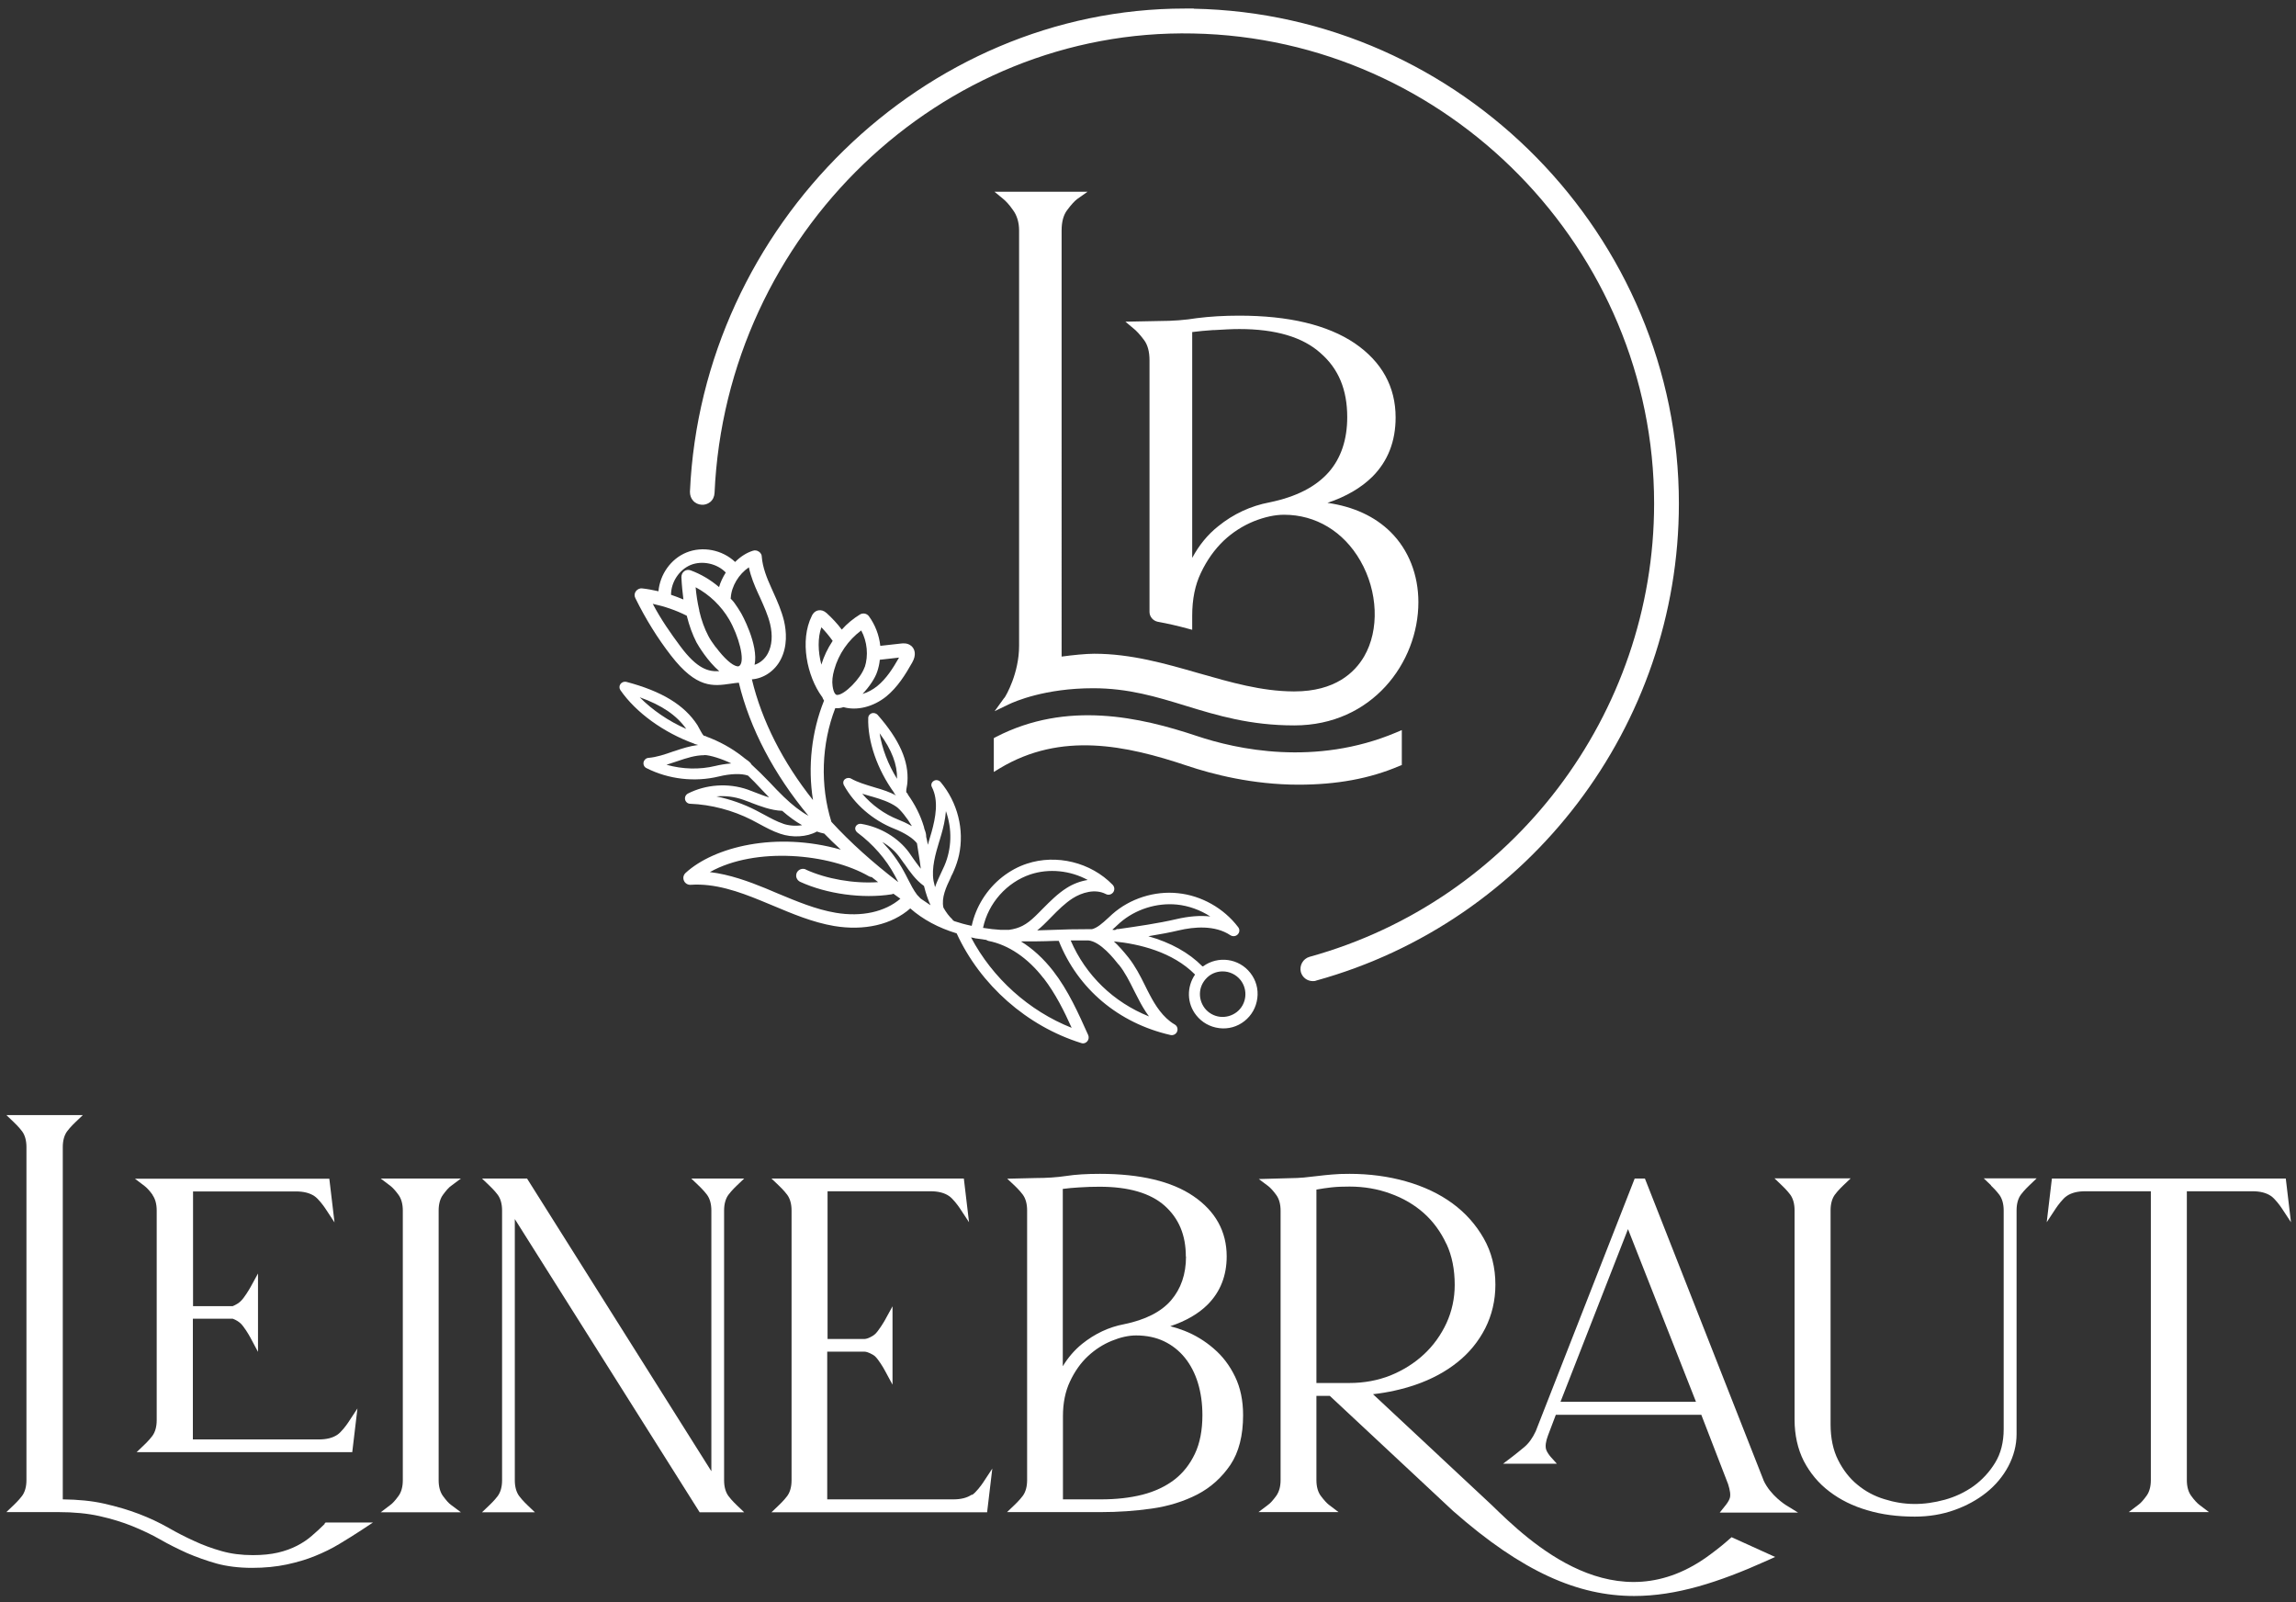
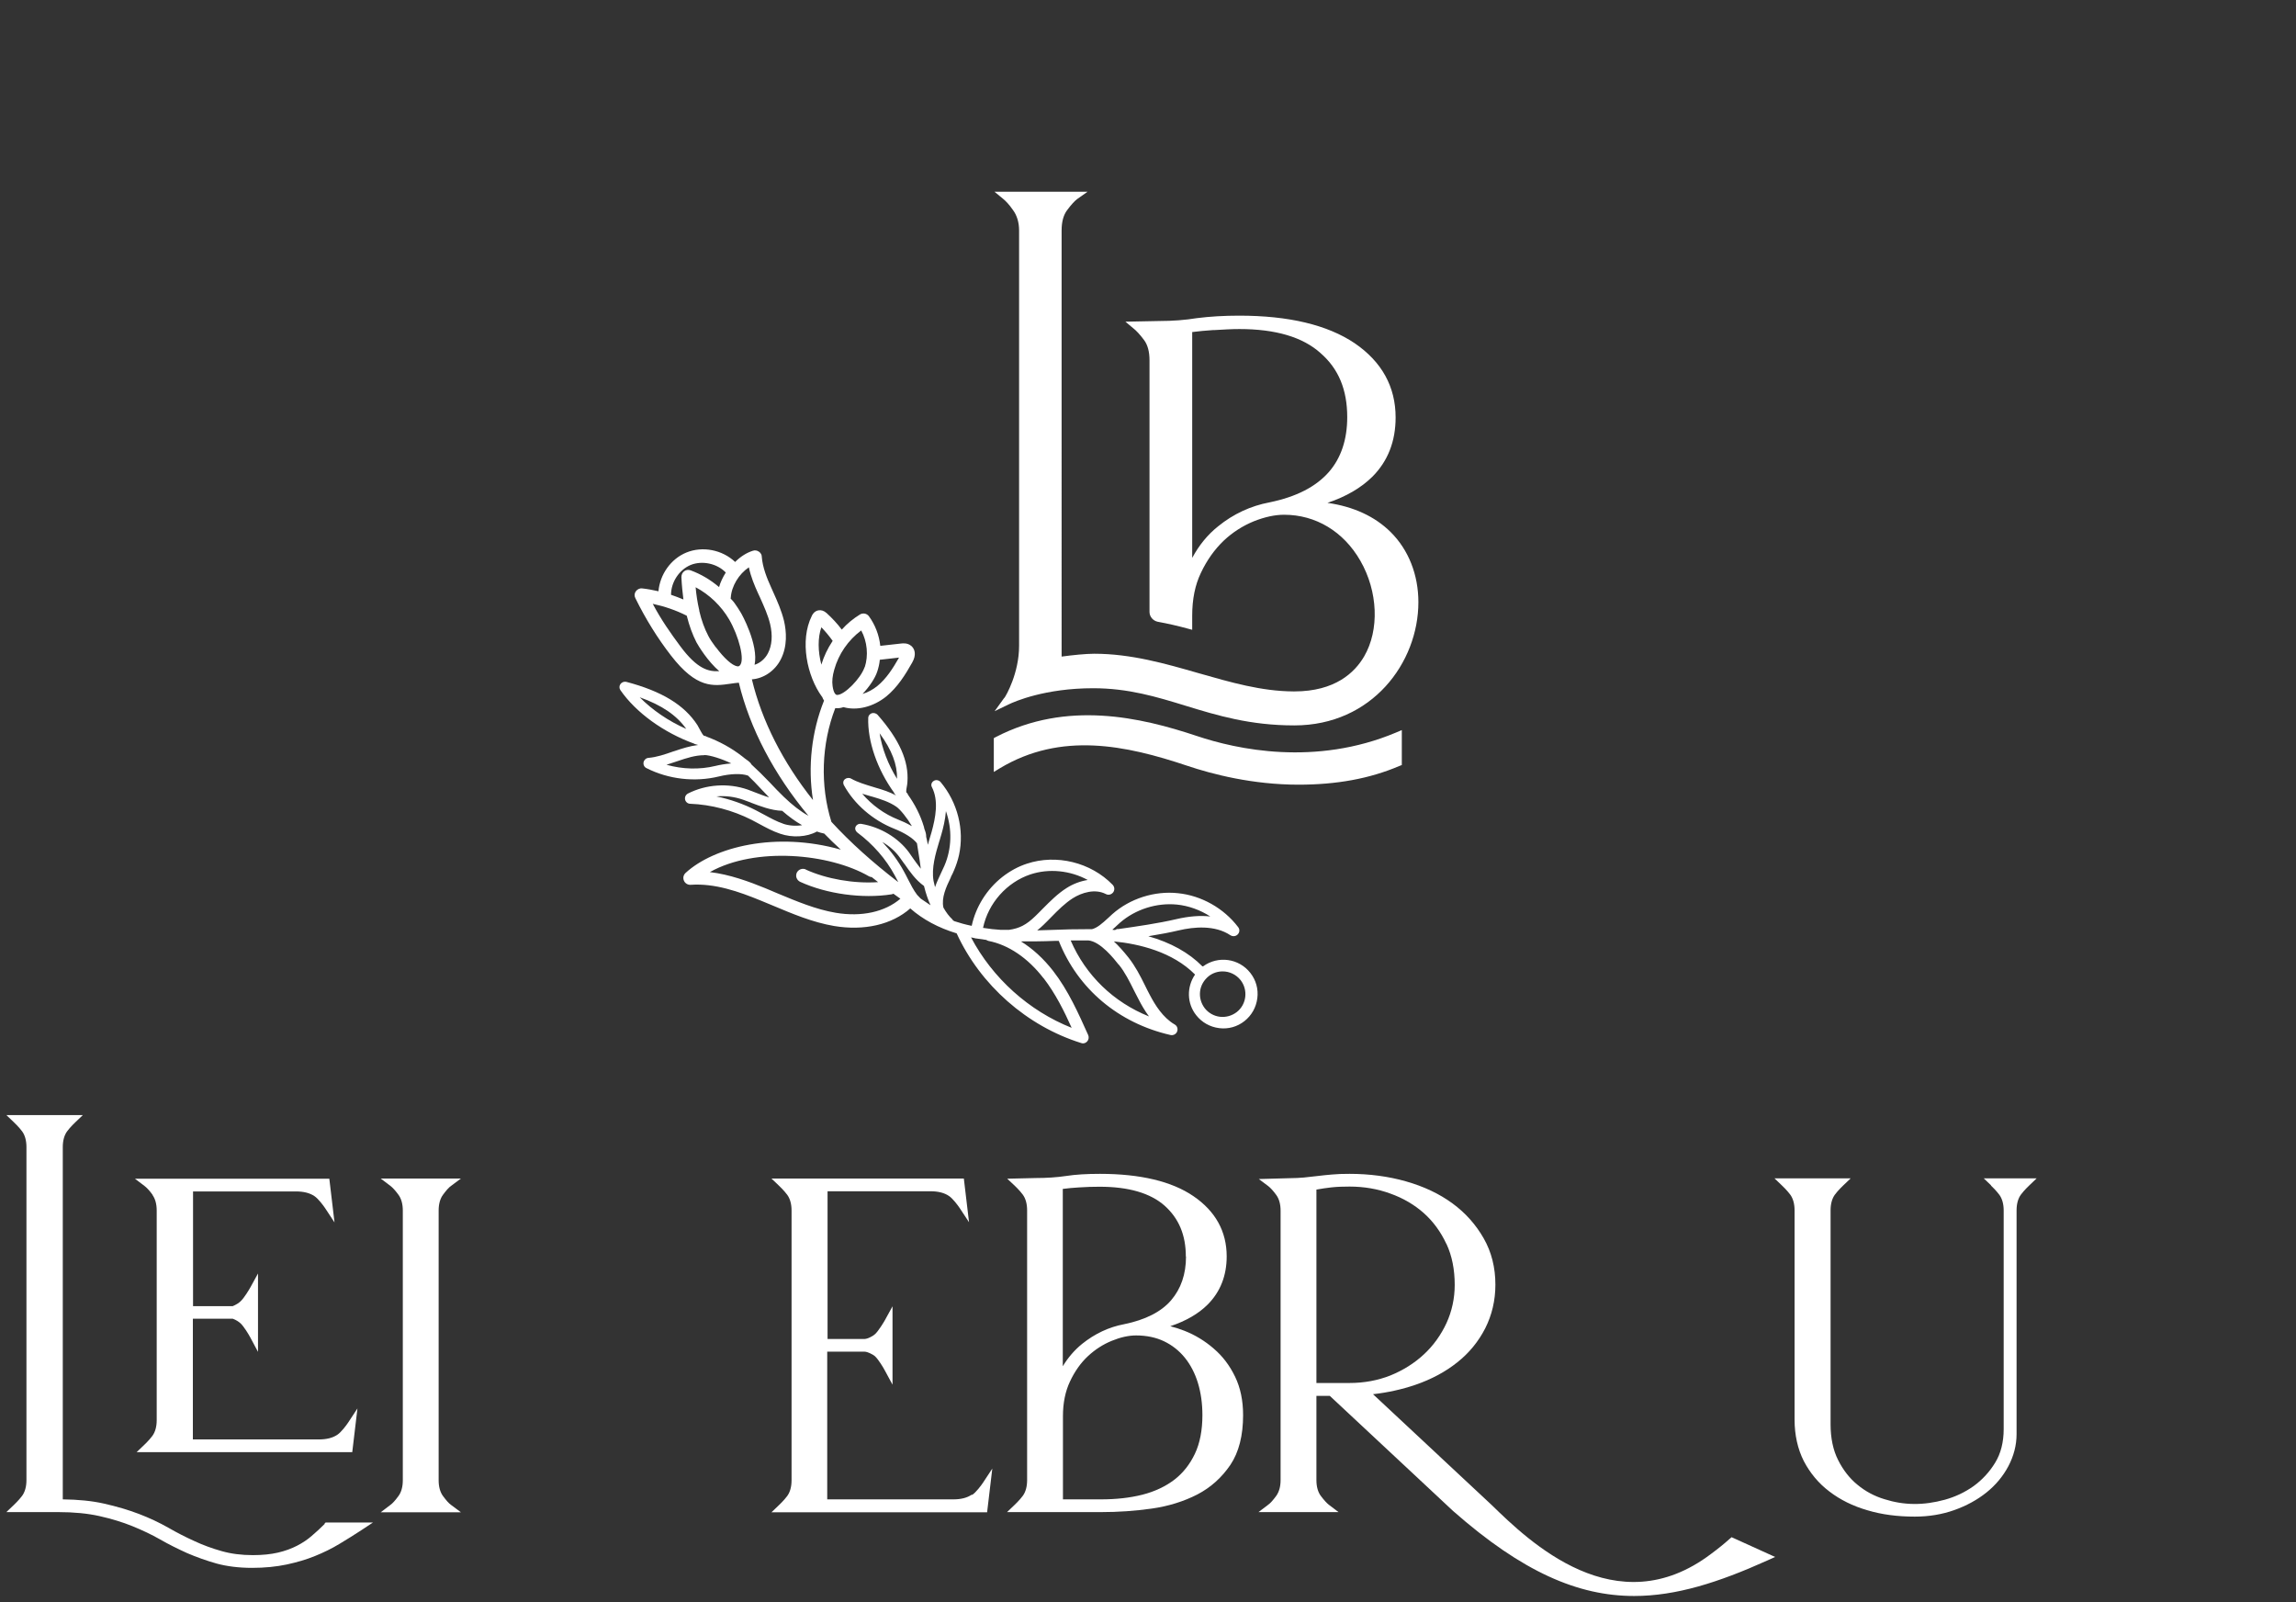
<svg xmlns="http://www.w3.org/2000/svg" id="Ebene_1" data-name="Ebene 1" viewBox="0 0 137.14 95.68">
  <rect x="0" y="0" width="137.14" height="95.68" fill="#333333" stroke="none" />
  <defs>
    <style>      .cls-1 {        fill: #fff;      }    </style>
  </defs>
  <g>
-     <path class="cls-1" d="M71.31.51h0c-.18,0-.36,0-.54,0-15.59,0-28.85,12.95-29.56,28.86,0,.2.06.39.19.53.13.15.32.23.49.24.2.02.38-.04.53-.16.16-.13.25-.33.26-.54.69-15.46,13.5-27.76,28.59-27.44,15.18.29,27.53,12.88,27.53,28.07,0,12.59-8.46,23.72-20.58,27.07-.39.11-.62.52-.52.91.09.32.38.54.71.54.07,0,.14,0,.2-.03,12.76-3.52,21.67-15.24,21.67-28.49,0-15.99-13-29.25-28.99-29.55Z" />
    <path class="cls-1" d="M71.82,57.71c-.81-.82-1.89-1.42-3.23-1.8.74-.12,1.31-.23,1.82-.35.89-.21,2.15-.33,3.08.29.14.09.33.07.44-.05.12-.12.13-.31.02-.44-.85-1.12-2.19-1.88-3.59-2.02-1.4-.15-2.87.32-3.92,1.25-.09.08-.18.16-.26.24-.35.32-.64.58-.96.66h-.2s-.03,0-.04,0c-.02,0-.05,0-.07,0-.03,0-.04,0-.05,0-.62,0-1.27.01-1.94.04-.32.01-.64.02-.97.03.13-.1.26-.21.38-.33.15-.15.31-.3.46-.46.42-.43.82-.83,1.29-1.13.54-.34,1.33-.58,1.97-.25.15.08.33.04.44-.1.1-.14.09-.32-.03-.45-1.3-1.34-3.36-1.85-5.13-1.26-.52.17-1.01.44-1.46.79-.93.73-1.59,1.79-1.83,2.92-.39-.08-.74-.18-1.04-.28l-.08-.05s-.02-.04-.04-.06c-.19-.18-.36-.4-.53-.7-.13-.59.16-1.22.45-1.82v-.02c.07-.13.14-.27.19-.4.12-.28.22-.58.29-.89.33-1.52-.08-3.15-1.1-4.37-.1-.11-.27-.15-.4-.07-.14.08-.19.24-.12.37.42.82.22,1.83-.02,2.7-.04.13-.08.26-.12.4-.03.12-.07.23-.1.35-.03-.17-.06-.33-.1-.48v-.03c0-.11-.03-.25-.1-.42,0-.02-.01-.05-.02-.07,0-.03-.01-.06-.02-.09-.2-.67-.53-1.32-.96-1.92v-.03s-.07-.07-.09-.1c0-.11,0-.19.03-.31.02-.09.03-.18.04-.3.09-1.24-.47-2.52-1.78-4.01-.08-.09-.22-.13-.34-.1-.12.04-.21.14-.22.26-.05,1.42.54,3.1,1.55,4.5v.03s.08.08.11.12c-.4-.21-.83-.35-1.22-.46l-.13-.04c-.46-.14-.94-.28-1.33-.5-.12-.07-.27-.05-.37.03-.11.09-.13.23-.07.35.63,1.15,1.73,2.1,3.01,2.61.63.25,1.13.57,1.36.87.05.29.1.61.16,1.01.02.17.05.34.07.51-.16-.2-.31-.41-.44-.59-.09-.13-.18-.26-.27-.39-.65-.88-1.71-1.51-2.85-1.7-.14-.02-.27.04-.33.16-.06.12-.02.26.09.35.94.7,1.72,1.59,2.25,2.58.06.12.13.24.19.36v.02c-1.52-1.17-2.83-2.34-3.98-3.59-.68-2.17-.6-4.64.23-6.79.02,0,.03,0,.05,0,.13.01.27,0,.44-.06.81.23,1.79-.02,2.56-.64.67-.55,1.14-1.3,1.55-2.03.26-.46.13-.76.03-.89-.04-.06-.08-.09-.11-.11-.21-.17-.47-.14-.58-.13l-1.25.14c-.07-.65-.31-1.26-.68-1.77-.13-.17-.36-.21-.54-.1-.39.24-.76.54-1.08.9-.27-.36-.58-.69-.91-.99-.16-.14-.32-.19-.49-.16-.25.05-.36.26-.39.33-.74,1.48-.28,3.61.6,4.82,0,0,.01.01.02.02.03.08.07.16.11.22-.74,1.84-.98,3.94-.66,5.94-1.8-2.26-3.06-4.74-3.65-7.21.7-.05,1.37-.5,1.72-1.18.42-.81.34-1.7.2-2.31-.15-.61-.4-1.18-.65-1.73l-.12-.27c-.25-.55-.51-1.19-.56-1.84,0-.08-.03-.15-.08-.21-.03-.04-.06-.07-.1-.09-.1-.07-.23-.09-.35-.05-.38.12-.74.35-1.06.67-.77-.73-1.95-.96-2.92-.56-.92.38-1.57,1.3-1.66,2.31-.36-.08-.67-.14-.97-.17-.15-.02-.29.05-.38.17-.09.12-.1.28-.03.41.61,1.24,1.33,2.4,2.13,3.43,1.53,1.98,2.52,1.83,3.56,1.68.16-.02.32-.05.49-.06.66,2.74,2.1,5.47,4.16,7.95-.49-.27-.97-.65-1.47-1.13-.28-.27-.56-.56-.83-.85-.38-.4-.76-.77-1.13-1.11v-.03c-.09-.1-.21-.2-.39-.32-.02-.02-.04-.04-.06-.05-.03-.03-.06-.05-.09-.07-.63-.49-1.34-.88-2.12-1.17l-.03-.02s-.09-.03-.14-.04c-.09-.1-.13-.19-.2-.31-.05-.09-.1-.19-.17-.31-.78-1.21-2.13-2.03-4.25-2.59-.13-.03-.27.02-.35.13-.08.11-.08.26,0,.37.93,1.34,2.58,2.53,4.4,3.19l.03.02c.07.02.14.04.21.06-.49.06-.96.21-1.37.35l-.13.04c-.48.17-.98.34-1.47.38-.14.01-.26.12-.29.26-.03.14.04.29.17.35,1.32.67,2.89.85,4.33.5.7-.17,1.35-.19,1.74-.05.25.24.51.5.83.85.14.15.29.3.43.45-.25-.07-.5-.17-.79-.28-.17-.06-.33-.13-.5-.19-1.15-.4-2.48-.31-3.56.24-.13.07-.2.21-.17.36.03.14.16.25.3.25,1.27.05,2.54.39,3.67.96.16.08.32.17.47.25.39.21.79.43,1.24.58.72.25,1.6.2,2.19-.13,0,0,0,0,.01,0,.13.05.28.09.43.12.29.3.62.62.99.96-3.89-1.1-7.58-.16-9.27,1.39-.13.12-.17.3-.1.46.06.15.21.25.37.25,0,0,.02,0,.03,0,1.45-.1,2.87.4,4.21.95.23.1.47.19.7.29,1.17.49,2.37,1,3.66,1.22,1.8.3,3.45-.08,4.55-1.05.75.66,1.68,1.16,2.77,1.49,1.42,3.09,4.2,5.54,7.44,6.55.03.01.07.02.1.02.1,0,.19-.04.26-.12.09-.1.11-.25.06-.37-.59-1.31-1.19-2.67-2.1-3.84-.57-.73-1.21-1.32-1.92-1.76.63,0,1.28,0,1.99-.03.06,0,.12,0,.19,0h.08c1.14,2.87,3.57,4.91,6.67,5.62.16.04.34-.05.4-.21.06-.16,0-.34-.15-.42-.7-.41-1.16-1.15-1.48-1.76-.1-.19-.2-.38-.29-.57-.28-.57-.58-1.15-.99-1.67-.32-.4-.6-.71-.87-.96,1.51.15,3.5.62,4.85,1.98-.51.74-.49,1.73.07,2.43.34.43.82.7,1.37.77.54.07,1.08-.08,1.51-.42.43-.34.7-.82.77-1.37.07-.54-.08-1.08-.42-1.51-.68-.87-1.93-1.04-2.82-.39ZM66.83,57.61c.37.46.63.99.91,1.55.1.2.2.39.3.58.13.25.33.61.59.96-2.12-.85-3.78-2.45-4.68-4.54.37,0,.74,0,1.05,0,.73.06,1.55,1.11,1.82,1.45ZM74.1,58.53c.46.59.36,1.45-.23,1.91-.29.22-.64.32-1,.28-.36-.04-.69-.23-.91-.51-.22-.29-.32-.64-.28-1,.04-.36.23-.68.51-.91.25-.2.55-.29.84-.29.4,0,.8.18,1.07.52ZM66.43,55.53c.07-.06.15-.13.22-.2l.03-.03c.07-.07.15-.14.22-.2.92-.8,2.19-1.2,3.4-1.08.69.07,1.39.32,1.99.71-.61-.07-1.3-.01-2.03.16-1.07.25-2.32.43-3.44.59h-.09s-.09.03-.13.06c-.05,0-.11-.01-.17-.02ZM58.72,55.4c.31-1.47,1.42-2.71,2.82-3.18,1.11-.37,2.38-.24,3.43.33-.43.07-.87.23-1.26.48-.54.34-.99.8-1.42,1.23l-.03.03c-.14.14-.27.28-.42.42-.54.52-.94.73-1.58.82-.16,0-.32,0-.48,0-.34-.02-.7-.06-1.07-.12ZM62.33,58.41c.72.93,1.25,2.01,1.68,2.97-2.55-1.01-4.72-2.96-6.01-5.4.07.01.13.03.2.04.02,0,.04.02.07.02.02,0,.02,0,.02,0,.18.03.38.06.62.09.04.03.09.05.13.06,1.19.23,2.36,1.02,3.29,2.23ZM42.96,40.08c-.63.04-1.31-.12-2.32-1.48-.58-.78-1.17-1.62-1.65-2.54.7.15,1.38.38,2.03.71.15.6.34,1.12.58,1.59.12.22.67,1.13,1.36,1.72ZM42.95,35.06c-.53-.45-1.1-.78-1.7-1-.13-.05-.27-.03-.38.05-.11.08-.17.21-.17.35.02.49.07.93.12,1.34-.26-.11-.51-.2-.74-.28,0-.75.48-1.49,1.17-1.78.69-.28,1.58-.09,2.1.45-.18.29-.32.58-.4.87ZM42.75,38.65c-.18-.24-.35-.49-.44-.67-.23-.44-.41-.93-.54-1.49,0-.05-.01-.09-.02-.12-.09-.4-.16-.84-.2-1.3.83.44,1.53,1.12,2,1.92.57.98.97,2.45.63,2.76-.04.04-.08.05-.15.04-.3-.05-.78-.48-1.27-1.14ZM45.07,39.71c.26-1.21-.8-3.1-.82-3.12-.12-.2-.24-.39-.38-.58-.05-.07-.11-.14-.17-.2-.02-.02-.04-.04-.06-.07,0-.02,0-.03.01-.05.04-.68.48-1.41,1.08-1.81.12.57.34,1.09.54,1.53l.13.28c.24.54.47,1.04.6,1.58.16.67.11,1.28-.13,1.74-.17.33-.47.59-.8.69ZM49.73,38.28c-.3.45-.52.92-.67,1.41-.21-.8-.22-1.6,0-2.23.24.25.47.52.68.82ZM51.52,41.44c.41-.43.75-.94.88-1.34.07-.22.13-.45.15-.7l1.15-.13c-.37.65-.76,1.26-1.3,1.7-.26.21-.57.38-.88.47ZM51.64,39.83v.02c-.23.67-1.2,1.65-1.63,1.65,0,0-.01,0-.02,0-.04,0-.07-.03-.11-.07-.07-.09-.12-.25-.15-.46-.04-.28-.01-.6.1-.98.26-.93.83-1.76,1.61-2.34.36.66.44,1.5.21,2.2ZM48.13,51.92c-.21-.09-.44,0-.54.2-.04.1-.05.21-.01.31.04.1.11.18.21.23,1.59.73,3.73,1.02,5.45.75.04,0,.08-.02.12-.04.14.1.28.2.42.3-.92.79-2.32,1.1-3.86.84-1.19-.2-2.35-.69-3.48-1.16-.24-.1-.47-.2-.71-.3-.98-.4-2.14-.83-3.33-.97,2.73-1.53,7.15-1.11,9.5.25.05.03.1.04.17.05.13.1.25.2.38.3-1.45.1-3.09-.19-4.32-.75ZM56.11,50.23c.04-.14.08-.27.12-.41.11-.38.23-.87.27-1.38.38,1.07.35,2.24-.09,3.26-.06.14-.12.27-.19.41-.13.28-.27.57-.37.87-.03-.13-.06-.25-.09-.38-.13-.77.12-1.62.35-2.38ZM55.6,54.07l-.05-.03c-.19-.13-.38-.26-.56-.38-.08-.08-.15-.15-.21-.22-.22-.29-.38-.61-.56-.96-.07-.15-.15-.29-.23-.44-.34-.63-.78-1.22-1.29-1.76.43.25.79.57,1.06.95.08.11.16.23.25.35l.02.02c.31.45.66.95,1.16,1.31.11.44.24.83.4,1.17ZM53.58,46.51c-.54-.87-.9-1.82-1.04-2.72.73,1,1.06,1.87,1.04,2.72ZM54.45,49.33c-.29-.17-.58-.3-.79-.38-.84-.33-1.59-.88-2.16-1.55.16.05.32.1.47.14l.15.04c.51.15,1,.31,1.41.59.25.17.66.69.93,1.15ZM46.78,49.19c-.39-.13-.75-.33-1.14-.54-.16-.09-.33-.18-.49-.26-.74-.38-1.54-.66-2.36-.83.55-.05,1.09.02,1.6.2.14.05.29.11.44.16l.04.02c.53.2,1.19.46,1.85.48.4.35.8.64,1.19.86-.38.06-.8.03-1.14-.09ZM42.07,45.09h0c.33,0,1.06.23,1.61.5-.37.03-.71.09-.95.15h0c-.94.23-1.97.2-2.92-.07.18-.06.37-.12.55-.18l.12-.04c.53-.18,1.05-.35,1.58-.35ZM40.99,43.53c-1.07-.47-2.04-1.14-2.78-1.89,1.32.47,2.21,1.08,2.78,1.89Z" />
    <path class="cls-1" d="M59.98,41.68l-.57.79.85-.41c.33-.16,2.15-.96,5.03-.96,2.11,0,3.78.51,5.54,1.05,1.89.58,3.84,1.17,6.48,1.17,4.64,0,7.41-3.75,7.41-7.36,0-1.64-.59-3.13-1.66-4.19-.94-.93-2.22-1.52-3.77-1.74,1.13-.38,2.01-.9,2.68-1.56.93-.93,1.39-2.12,1.39-3.54,0-1.83-.82-3.32-2.44-4.43-1.63-1.1-3.95-1.65-6.9-1.65-.91,0-1.76.05-2.54.15-.68.11-1.41.17-2.24.17l-2.02.04.49.41c.14.11.36.33.62.68.22.29.33.7.33,1.21v15.03c0,.29.21.53.49.59.61.11,1.21.25,1.76.4l.3.08v-.83c0-1,.17-1.84.52-2.57.37-.78.82-1.4,1.36-1.92.52-.49,1.12-.88,1.8-1.16.66-.26,1.26-.39,1.81-.39,1.89,0,3.55,1,4.55,2.74,1.06,1.84,1.15,4.14.23,5.72-.56.96-1.73,2.09-4.17,2.09h-.05c-1.92-.01-3.74-.54-5.67-1.09-1.98-.57-4.04-1.16-6.23-1.16-.5,0-1.29.08-1.95.17V13.76c0-.51.11-.92.33-1.21.26-.35.45-.55.61-.67l.61-.43h-5.56l.51.42c.15.12.36.33.6.68.23.31.36.73.36,1.21v24.81c0,1.63-.78,2.98-.88,3.11ZM71.21,33.31v-13.48c.38-.05.81-.09,1.27-.12h.09c.51-.03,1-.06,1.46-.06,2.16,0,3.79.48,4.85,1.44,1.07.93,1.59,2.18,1.59,3.82,0,1.34-.37,2.44-1.09,3.27-.78.89-1.95,1.49-3.55,1.82-1.12.21-2.16.69-3.07,1.43-.63.5-1.14,1.13-1.54,1.87Z" />
    <path class="cls-1" d="M83.73,45.69v-2.09l-.33.14c-4.84,2.04-9.54,1.01-11.92.21-3.36-1.12-7.75-2.13-11.99.06l-.13.07v2.02l.36-.22c3.67-2.2,7.54-1.37,11.16-.16,1.54.52,3.95,1.14,6.68,1.14,2.28,0,4.25-.36,6.01-1.11l.15-.06Z" />
  </g>
  <g>
    <path class="cls-1" d="M19.4,91c-.25.25-.52.5-.78.72-.25.22-.55.42-.88.59-.33.17-.71.31-1.14.41-.43.1-.93.15-1.5.15-.68,0-1.3-.08-1.86-.24-.57-.16-1.12-.36-1.63-.6-.51-.23-1.04-.5-1.56-.8-.53-.3-1.12-.58-1.75-.82-.63-.24-1.34-.45-2.1-.62-.71-.16-1.53-.24-2.45-.25v-21.04c0-.39.09-.71.26-.94.19-.26.5-.55.5-.55l.44-.42H.38l.44.42s.31.29.5.55c.17.23.26.55.26.94v19.89c0,.39-.09.71-.26.94-.19.26-.5.55-.5.55l-.44.42h3.11c.92,0,1.75.08,2.46.24.71.16,1.37.36,1.96.6.59.24,1.14.5,1.65.79.52.3,1.07.57,1.62.82.56.24,1.15.45,1.75.62.62.17,1.34.26,2.13.26.75,0,1.45-.07,2.06-.2.61-.13,1.19-.3,1.7-.51.52-.21,1.01-.45,1.47-.73.45-.27.88-.54,1.31-.82l.68-.45h-2.83l-.07.07Z" />
    <path class="cls-1" d="M9.1,71.35c.17.23.26.55.26.94v12.52c0,.39-.09.71-.26.94h0c-.19.26-.5.55-.5.55l-.44.42h12.88l.31-2.61-.56.85c-.1.15-.41.57-.64.72-.28.19-.65.28-1.1.28h-7.53v-7.21h2.38c.19.07.35.17.47.28.21.2.49.67.58.84l.46.86v-4.68l-.45.82c-.09.16-.37.63-.58.83-.12.12-.29.22-.48.3h-2.37v-6.85h6.15c.45,0,.82.09,1.1.28.23.15.54.57.64.72l.56.85-.31-2.61h-11.61l.58.44c.13.1.29.27.48.53Z" />
    <path class="cls-1" d="M26.46,71.35c.19-.26.35-.44.48-.53l.59-.44h-4.79l.58.44c.13.1.29.27.48.53.17.23.26.55.26.94v16.11c0,.39-.09.71-.26.94-.19.26-.35.44-.48.53l-.58.44h4.79l-.59-.44c-.13-.09-.29-.27-.48-.53-.17-.23-.26-.55-.26-.94v-16.11c0-.39.09-.71.26-.94Z" />
-     <path class="cls-1" d="M43.51,71.35c.19-.26.5-.55.5-.55l.44-.42h-3.16l.44.42s.31.29.5.55c.17.23.26.55.26.94v15.57l-10.94-17.37-.07-.11h-2.69l.44.42s.31.29.5.55c.17.23.26.55.26.94v16.11c0,.39-.09.71-.26.94-.19.26-.5.55-.5.55l-.44.42h3.16l-.44-.42s-.31-.29-.5-.55c-.17-.23-.26-.55-.26-.94v-15.6l11.04,17.51h2.66l-.44-.42s-.31-.29-.5-.55c-.17-.23-.26-.55-.26-.94v-16.11c0-.39.09-.71.26-.94Z" />
    <path class="cls-1" d="M58.04,89.26c-.28.19-.65.28-1.1.28h-7.53v-8.82h2.24c.14,0,.48.15.62.28.21.2.49.67.58.84l.46.85v-4.68l-.45.82c-.09.16-.37.62-.58.83-.13.13-.45.29-.62.3h-2.23v-8.82h6.15c.45,0,.82.09,1.1.28.23.15.54.57.64.72l.56.85-.31-2.61h-11.49l.44.42s.31.29.5.55c.17.23.26.55.26.94v16.11c0,.39-.09.71-.26.94-.19.26-.5.55-.5.55l-.44.42h12.88l.31-2.61-.56.85c-.1.15-.41.57-.64.72Z" />
    <path class="cls-1" d="M72.49,80.53c-.52-.45-1.11-.81-1.75-1.06-.28-.11-.56-.2-.84-.27.93-.31,1.68-.74,2.23-1.29.76-.76,1.14-1.73,1.14-2.88,0-1.49-.67-2.7-1.99-3.6-1.29-.88-3.17-1.33-5.58-1.33-.79,0-1.47.04-2.04.13-.54.08-1.15.12-1.8.12l-1.7.04.43.4s.31.29.5.55c.17.23.26.55.26.94v16.11c0,.39-.09.71-.26.94-.19.26-.5.55-.5.55l-.44.42h5.61c1.03,0,2.05-.07,3.03-.21,1-.14,1.92-.43,2.72-.84.81-.42,1.47-1.02,1.98-1.77.51-.76.76-1.76.76-2.97,0-.87-.16-1.64-.48-2.3-.32-.66-.74-1.22-1.27-1.67ZM65.75,89.54h-2.26v-4.98c0-.77.14-1.47.42-2.06.28-.6.64-1.11,1.07-1.51.43-.4.91-.71,1.43-.92.51-.21,1-.32,1.45-.32.63,0,1.19.12,1.67.35.48.23.9.56,1.24.98.34.42.6.92.78,1.5.18.59.27,1.24.27,1.93,0,.9-.15,1.68-.45,2.31-.3.63-.71,1.15-1.23,1.55-.53.4-1.16.7-1.9.89-.75.19-1.58.28-2.48.28ZM70.84,75.04c0,1.05-.3,1.92-.89,2.61-.59.69-1.54,1.17-2.81,1.43-.91.17-1.75.57-2.5,1.17-.47.38-.85.83-1.16,1.34v-10.59c.31-.04.64-.07.98-.09.43-.03.84-.04,1.22-.04,1.73,0,3.03.38,3.88,1.13.85.76,1.27,1.75,1.27,3.04Z" />
-     <path class="cls-1" d="M105.33,88.38l-7.02-17.85-.06-.15h-.61l-5.91,15.09c-.19.41-.42.73-.7.96-.3.25-.53.43-.67.54l-.58.44h3.21l-.36-.4c-.09-.1-.24-.31-.28-.45-.06-.2-.02-.48.11-.83l.47-1.24h8.69l1.6,4.14c.12.38.16.65.1.84-.05.17-.22.39-.28.46l-.32.4h4.68l-.73-.45s-.92-.57-1.33-1.47ZM93.21,83.71l4.03-10.31,4.06,10.31h-8.09Z" />
    <path class="cls-1" d="M118.92,70.8s.31.29.5.55c.17.23.26.55.26.94v13.05c0,.78-.17,1.46-.51,2.01-.34.56-.78,1.03-1.29,1.4-.52.37-1.1.64-1.71.81-1.28.35-2.44.34-3.61-.03-.6-.18-1.14-.47-1.61-.86-.47-.38-.86-.88-1.16-1.48-.3-.59-.45-1.31-.45-2.14v-12.77c0-.39.09-.71.26-.94.19-.26.5-.55.5-.55l.44-.42h-4.55l.44.42s.31.29.5.55c.17.23.26.55.26.94v12.5c0,.92.19,1.76.55,2.47.37.71.88,1.33,1.53,1.82.64.49,1.4.87,2.27,1.12.86.26,1.81.38,2.83.38.84,0,1.63-.13,2.36-.39.73-.26,1.37-.61,1.92-1.05.55-.44.99-.97,1.31-1.57.32-.61.49-1.25.49-1.92v-13.36c0-.39.09-.71.26-.94.19-.26.5-.55.5-.55l.44-.42h-3.16l.44.42Z" />
-     <path class="cls-1" d="M136.54,70.38h-13.98l-.31,2.61.56-.85c.1-.15.41-.57.64-.72.28-.19.65-.28,1.1-.28h3.92v17.25c0,.39-.09.71-.26.94-.19.26-.35.44-.48.53l-.58.44h4.79l-.58-.44c-.13-.1-.29-.27-.48-.53-.17-.23-.26-.55-.26-.94v-17.25h3.92c.45,0,.82.09,1.1.28.23.15.54.57.64.72l.56.85-.31-2.61Z" />
    <path class="cls-1" d="M103.32,91.89c-.32.29-.69.59-1.11.9-5.69,4.31-10.9-.76-13.13-2.93l-7.07-6.6c.89-.1,1.74-.29,2.53-.56.96-.33,1.8-.78,2.5-1.34.71-.56,1.27-1.25,1.67-2.03.4-.79.61-1.67.61-2.61,0-1.02-.23-1.95-.7-2.77-.46-.81-1.09-1.52-1.87-2.09-.78-.57-1.71-1.01-2.77-1.31-1.05-.3-2.19-.45-3.37-.45-.4,0-.75.01-1.05.04-.3.03-.59.05-.87.09-.27.03-.55.06-.81.09-.26.02-.54.04-.88.04l-1.81.05.56.42c.13.1.29.27.48.53.17.23.26.55.26.94v16.09c0,.39-.09.7-.26.94-.19.26-.35.44-.48.53l-.58.44h4.78l-.58-.44c-.13-.1-.29-.28-.48-.53-.17-.23-.26-.55-.26-.94v-5.03h.8l7.37,6.88c4.14,3.64,7.46,5.07,10.81,5.07,2.51,0,5.04-.81,7.93-2.11l.49-.22-2.6-1.18-.12.1ZM86.4,74.29c.33.71.49,1.53.49,2.44,0,.81-.17,1.58-.49,2.28-.33.71-.78,1.34-1.35,1.87-.57.53-1.24.95-2,1.26-.76.3-1.58.45-2.44.45h-1.98v-11.55c.29-.05.59-.1.88-.13.35-.04.72-.05,1.1-.05.86,0,1.68.14,2.44.42.76.27,1.44.67,2,1.17.56.5,1.01,1.12,1.34,1.83Z" />
  </g>
</svg>